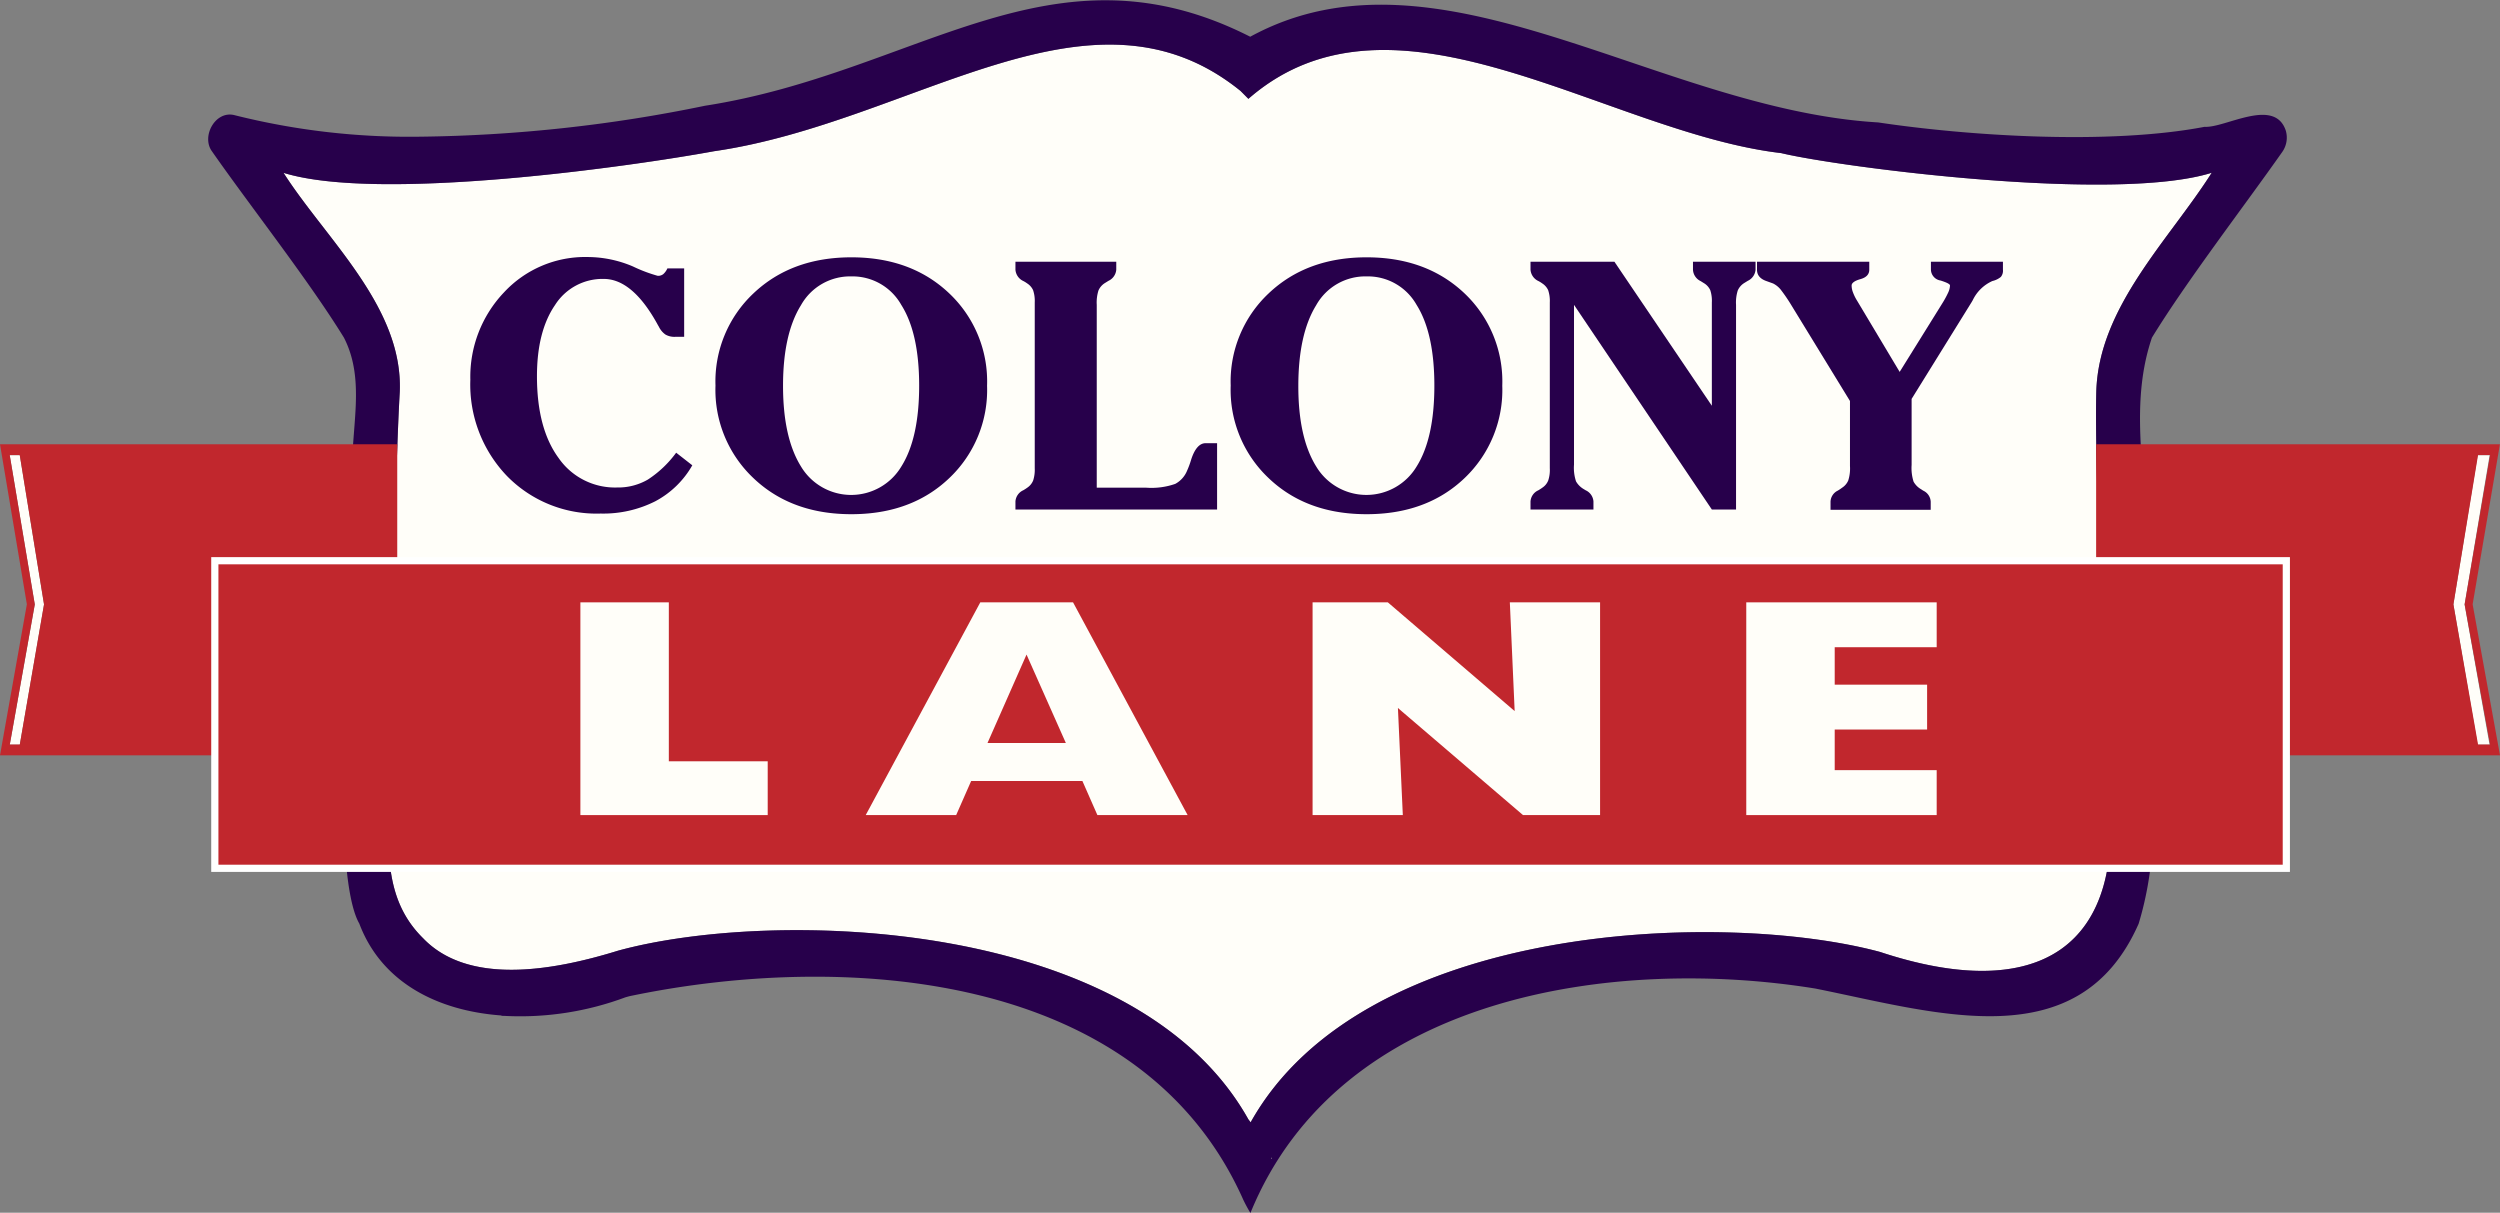
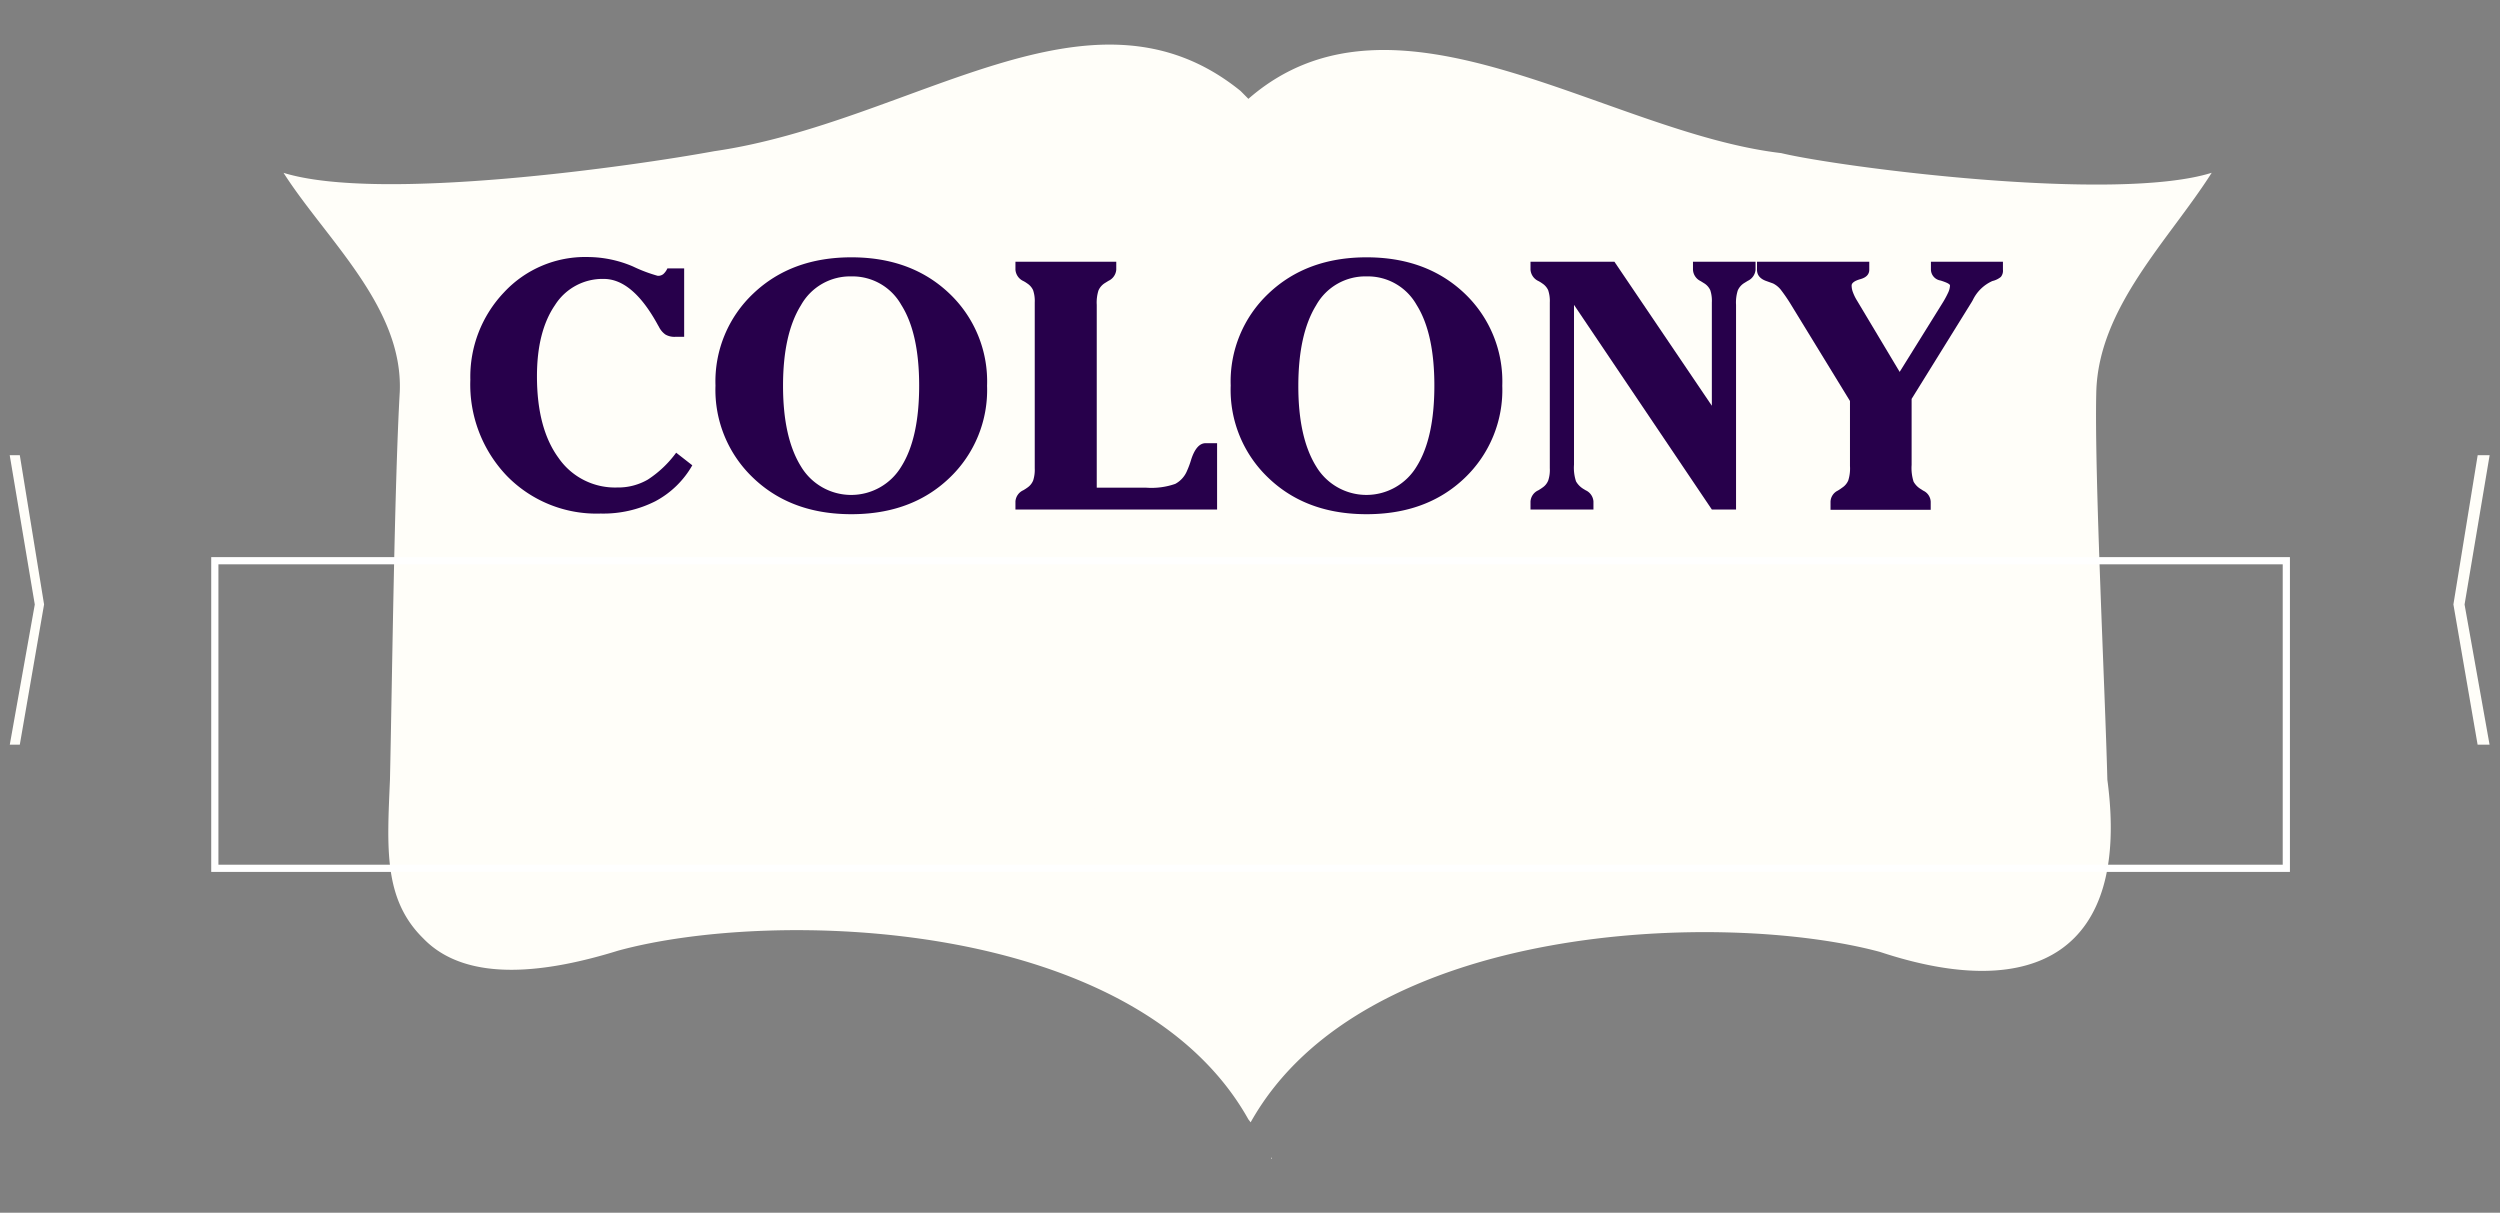
<svg xmlns="http://www.w3.org/2000/svg" viewBox="0 0 347.14 168.4">
  <rect x="0" y="0" width="347.14" height="168.4" fill="#808080" stroke="none" />
  <defs>
    <style>.cls-1{fill:#fffef9;}.cls-2{fill:none;}.cls-3{fill:#27004b;}.cls-4{fill:#c1272d;}.cls-5{fill:#fff;}</style>
  </defs>
  <g id="Layer_2" data-name="Layer 2">
    <g id="Layer_3" data-name="Layer 3">
      <polygon class="cls-1" points="344.03 103.4 345.69 103.4 342.22 83.94 345.7 63.21 344.04 63.21 340.67 83.93 344.03 103.4" />
      <polygon class="cls-1" points="2.75 103.4 1.36 103.4 4.83 83.94 1.35 63.21 2.75 63.21 6.12 83.93 2.75 103.4" />
      <path class="cls-2" d="M176.49,160.94a.76.76,0,0,0,.12-.19l-.12,0Z" />
      <rect class="cls-2" x="58.76" y="130.28" transform="translate(-74.91 79.71) rotate(-45)" />
      <polygon class="cls-3" points="58.76 130.28 58.76 130.28 58.76 130.28 58.76 130.28" />
      <polygon class="cls-3" points="292.62 108.28 292.62 108.28 292.62 108.27 292.62 108.28" />
-       <path class="cls-2" d="M176.49,160.94a.76.76,0,0,0,.12-.19l-.12,0Z" />
      <path class="cls-1" d="M176.49,160.94v-.17l.12,0A.76.76,0,0,1,176.49,160.94ZM291.08,54.49c-.27,11.49,1.21,40.89,1.54,53.78,3.19,23.83-10,31.06-31.57,23.91-21.47-5.78-71.68-4.41-87.39,23.66l-.31-.4h0c-15.73-28.12-66.08-29.32-87.54-23.43-9.4,2.91-20.86,4.73-27.05-1.72h0c-5.56-5.47-5-12.67-4.61-22.07h0c.29-13,.62-40.94,1.36-53.8C56,42.62,45.31,33.28,39.37,24c13.4,4.15,48.91-1,59.77-3,27.73-4,52.24-25.27,73.12-8.37l1.09,1.1.07-.07C193.8-4,223.07,18.42,247.33,21.26c8,1.93,46.36,6.94,59.78,2.73C301.2,33.31,291.35,42.68,291.08,54.49Z" />
      <polygon class="cls-3" points="54.15 108.22 54.15 108.22 54.15 108.21 54.15 108.22" />
      <path class="cls-2" d="M176.49,160.94a.76.76,0,0,0,.12-.19l-.12,0Z" />
      <rect class="cls-2" x="58.76" y="130.28" transform="translate(-74.91 79.71) rotate(-45)" />
      <polygon class="cls-3" points="58.76 130.28 58.76 130.28 58.76 130.28 58.76 130.28" />
      <polygon class="cls-3" points="292.62 108.28 292.62 108.28 292.62 108.27 292.62 108.28" />
      <path class="cls-2" d="M176.49,160.94a.76.76,0,0,0,.12-.19l-.12,0Z" />
-       <path class="cls-3" d="M316.89,21.12a3.45,3.45,0,0,0,.5-3c-1.58-4.67-8.4-.33-11.27-.51-13.43,2.56-33,1.24-45.32-.61-30.73-1.81-61.12-26.13-87.2-11.9-27.57-14-46.18,5-75.69,9.58a206.32,206.32,0,0,1-39.56,4.3,99.55,99.55,0,0,1-25.83-3c-2.63-.63-4.57,2.94-3.11,5,5.41,7.75,13.44,17.93,18.34,25.89,3.09,6,.92,12.6,1.16,19.45-.31,10.94-.7,33.65-.84,41.38v.09h0v-.09c-.64,6.5-.16,17.13,1.82,20.54v0l0,0h0v0h0l0,0C53,136.5,60.85,140.35,69.56,141a.61.61,0,0,0,.28.06.66.66,0,0,0,.15,0,41.82,41.82,0,0,0,16.86-2.58h0l.54-.15h0c29-6.08,70.87-4,85.24,28.25a20.42,20.42,0,0,0,1,1.85c12.45-30.5,50.81-35.65,78.46-31.16,17,3.41,36.6,9.74,44.87-9v0c4.35-14.28.61-28.37,1.16-47.39.74-12.11-3-23.14.69-34C303.64,39,311.52,28.76,316.89,21.12ZM176.49,160.94v-.17l.12,0A.76.76,0,0,1,176.49,160.94ZM291.08,54.49c-.27,11.49,1.21,40.89,1.54,53.78,3.19,23.83-10,31.06-31.57,23.91-21.47-5.78-71.68-4.41-87.39,23.66l-.31-.4h0c-15.73-28.12-66.08-29.32-87.54-23.43-9.4,2.91-20.86,4.73-27.05-1.72h0c-5.56-5.47-5-12.67-4.61-22.07h0c.29-13,.62-40.94,1.36-53.8C56,42.62,45.31,33.28,39.37,24c13.4,4.15,48.91-1,59.77-3,27.73-4,52.24-25.27,73.12-8.37l1.09,1.1.07-.07C193.8-4,223.07,18.42,247.33,21.26c8,1.93,46.36,6.94,59.78,2.73C301.2,33.31,291.35,42.68,291.08,54.49Z" />
      <polygon class="cls-2" points="342.23 83.92 345.77 63.19 344.09 63.19 340.67 83.92 344.09 103.38 345.76 103.38 342.23 83.92" />
-       <path class="cls-4" d="M343.34,83.91l3.79-22.22H291.06V77.86H55.16V61.69H0L3.73,83.91,0,104.88H29.83v15.69H317.47V104.88h29.67ZM2.75,103.38H1.36L4.83,83.92,1.35,63.19H2.74L6.11,83.92ZM340.67,83.92l3.42-20.73h1.68l-3.54,20.73,3.53,19.46h-1.67Z" />
      <polygon class="cls-5" points="317.47 120.57 317.47 120.07 30.33 120.07 30.33 78.36 316.97 78.36 316.97 120.57 317.47 120.57 317.47 120.07 317.47 120.57 317.97 120.57 317.97 77.36 29.33 77.36 29.33 121.07 317.97 121.07 317.97 120.57 317.47 120.57" />
      <path class="cls-3" d="M96.13,64.61a12.83,12.83,0,0,1-5.15,5,16,16,0,0,1-7.58,1.7,17.38,17.38,0,0,1-13-5.21,18.34,18.34,0,0,1-5.09-13.37A17,17,0,0,1,70,40.58a15.38,15.38,0,0,1,11.64-4.89A16.09,16.09,0,0,1,87.89,37a20.88,20.88,0,0,0,3.44,1.3,1.17,1.17,0,0,0,.75-.22,2.28,2.28,0,0,0,.59-.81H95v9.5H93.76a2.5,2.5,0,0,1-1.35-.31,2.86,2.86,0,0,1-.92-1.09c-.07-.12-.16-.27-.26-.46q-3.44-6.18-7.4-6.18a7.81,7.81,0,0,0-6.77,3.64c-1.66,2.42-2.5,5.72-2.5,9.87q0,7.26,3,11.35a9.53,9.53,0,0,0,8.15,4.1,8.18,8.18,0,0,0,4.25-1.1,15,15,0,0,0,3.93-3.73Z" />
      <path class="cls-3" d="M99.35,53.54a16.78,16.78,0,0,1,5.28-12.81q5.28-5,13.59-5t13.58,5a16.81,16.81,0,0,1,5.26,12.83,16.85,16.85,0,0,1-5.26,12.84q-5.25,5-13.58,5t-13.59-5A16.84,16.84,0,0,1,99.35,53.54Zm18.87-15.16a7.82,7.82,0,0,0-7,4q-2.49,4-2.49,11.19t2.49,11.2a8.12,8.12,0,0,0,13.94,0q2.47-3.93,2.47-11.22t-2.48-11.21A7.77,7.77,0,0,0,118.22,38.38Z" />
      <path class="cls-3" d="M169,70.75H141V69.63a1.84,1.84,0,0,1,1.08-1.55,5.63,5.63,0,0,0,.56-.36,2.2,2.2,0,0,0,.82-1,4.86,4.86,0,0,0,.22-1.69V42a4.67,4.67,0,0,0-.23-1.71,2.21,2.21,0,0,0-.81-.93,4.21,4.21,0,0,0-.53-.33A1.89,1.89,0,0,1,141,37.45V36.34h14v1.11A1.87,1.87,0,0,1,153.91,39l-.53.33a2.31,2.31,0,0,0-.85,1,5.55,5.55,0,0,0-.24,2V67.72h6.9a10,10,0,0,0,4-.53,3.61,3.61,0,0,0,1.63-1.8,12.27,12.27,0,0,0,.58-1.57c.49-1.52,1.17-2.28,2-2.28H169Z" />
      <path class="cls-3" d="M170.89,53.54a16.78,16.78,0,0,1,5.28-12.81q5.28-5,13.59-5t13.59,5a16.84,16.84,0,0,1,5.25,12.83,16.88,16.88,0,0,1-5.25,12.84q-5.25,5-13.59,5t-13.59-5A16.84,16.84,0,0,1,170.89,53.54Zm18.87-15.16a7.82,7.82,0,0,0-7,4q-2.47,4-2.48,11.19t2.48,11.2a8.13,8.13,0,0,0,13.95,0q2.46-3.93,2.46-11.22T196.7,42.33A7.77,7.77,0,0,0,189.76,38.38Z" />
      <path class="cls-3" d="M243.77,36.34v1.11A1.87,1.87,0,0,1,242.68,39l-.53.33a2.31,2.31,0,0,0-.85,1,5.55,5.55,0,0,0-.24,2V70.75H237.7L218.56,42.33V64.51a6,6,0,0,0,.28,2.33,2.9,2.9,0,0,0,1.06,1.07l.28.17a1.84,1.84,0,0,1,1.08,1.55v1.12h-8.74V69.63a1.83,1.83,0,0,1,1.09-1.55c.23-.14.42-.26.55-.36a2.13,2.13,0,0,0,.82-1,4.63,4.63,0,0,0,.22-1.69V42a4.67,4.67,0,0,0-.23-1.71,2.21,2.21,0,0,0-.81-.93,4.21,4.21,0,0,0-.53-.33,1.89,1.89,0,0,1-1.11-1.58V36.34h11.65l13.53,20V42a4.72,4.72,0,0,0-.22-1.71,2.21,2.21,0,0,0-.81-.93l-.53-.33a1.85,1.85,0,0,1-1.06-1.58V36.34Z" />
      <path class="cls-3" d="M248.8,42.48a23.28,23.28,0,0,0-1.55-2.28,3.23,3.23,0,0,0-1.05-.84l-.86-.31c-.91-.3-1.37-.83-1.37-1.6V36.34h15.59v1.11c0,.64-.41,1.08-1.23,1.31s-1.22.54-1.22.88a2.65,2.65,0,0,0,.18.94,6.35,6.35,0,0,0,.6,1.21l5.89,9.85,5.91-9.5a13.59,13.59,0,0,0,.82-1.5,2.57,2.57,0,0,0,.26-1q0-.28-1.32-.69a1.57,1.57,0,0,1-1.33-1.55V36.34h10v1.11a1.35,1.35,0,0,1-.29,1,2.84,2.84,0,0,1-1.17.57,5.51,5.51,0,0,0-2.73,2.66l-.15.26-8.34,13.45v9.16a6.3,6.3,0,0,0,.27,2.33,2.78,2.78,0,0,0,1.07,1.07,3.48,3.48,0,0,0,.31.2,1.77,1.77,0,0,1,1,1.52v1.12H254.18V69.63a1.78,1.78,0,0,1,1-1.5,6.31,6.31,0,0,0,.61-.41,2.25,2.25,0,0,0,.85-1,5.49,5.49,0,0,0,.24-2V55.68Z" />
      <polygon class="cls-1" points="80.59 113.18 80.59 83.64 86.73 83.64 92.87 83.64 92.87 105.71 106.6 105.71 106.6 109.44 106.6 113.18 80.59 113.18" />
      <path class="cls-1" d="M136.12,83.64H149l15.91,29.54H152.38l-2.08-4.73H134.85l-2.08,4.73H120.21Zm1,19.53H148l-5.46-12.28h0Z" />
      <polygon class="cls-1" points="194.79 113.18 188.52 113.18 182.26 113.18 182.26 83.64 187.47 83.64 192.71 83.64 210.32 98.74 209.65 83.64 215.91 83.64 222.18 83.64 222.18 113.18 216.84 113.18 211.48 113.18 194.11 98.31 194.79 113.18" />
      <polygon class="cls-1" points="242.48 113.18 242.48 83.64 268.92 83.64 268.92 86.76 268.92 89.87 254.76 89.87 254.76 95.07 267.59 95.07 267.59 98.18 267.59 101.3 254.76 101.3 254.76 106.94 268.92 106.94 268.92 110.06 268.92 113.18 242.48 113.18" />
    </g>
  </g>
</svg>